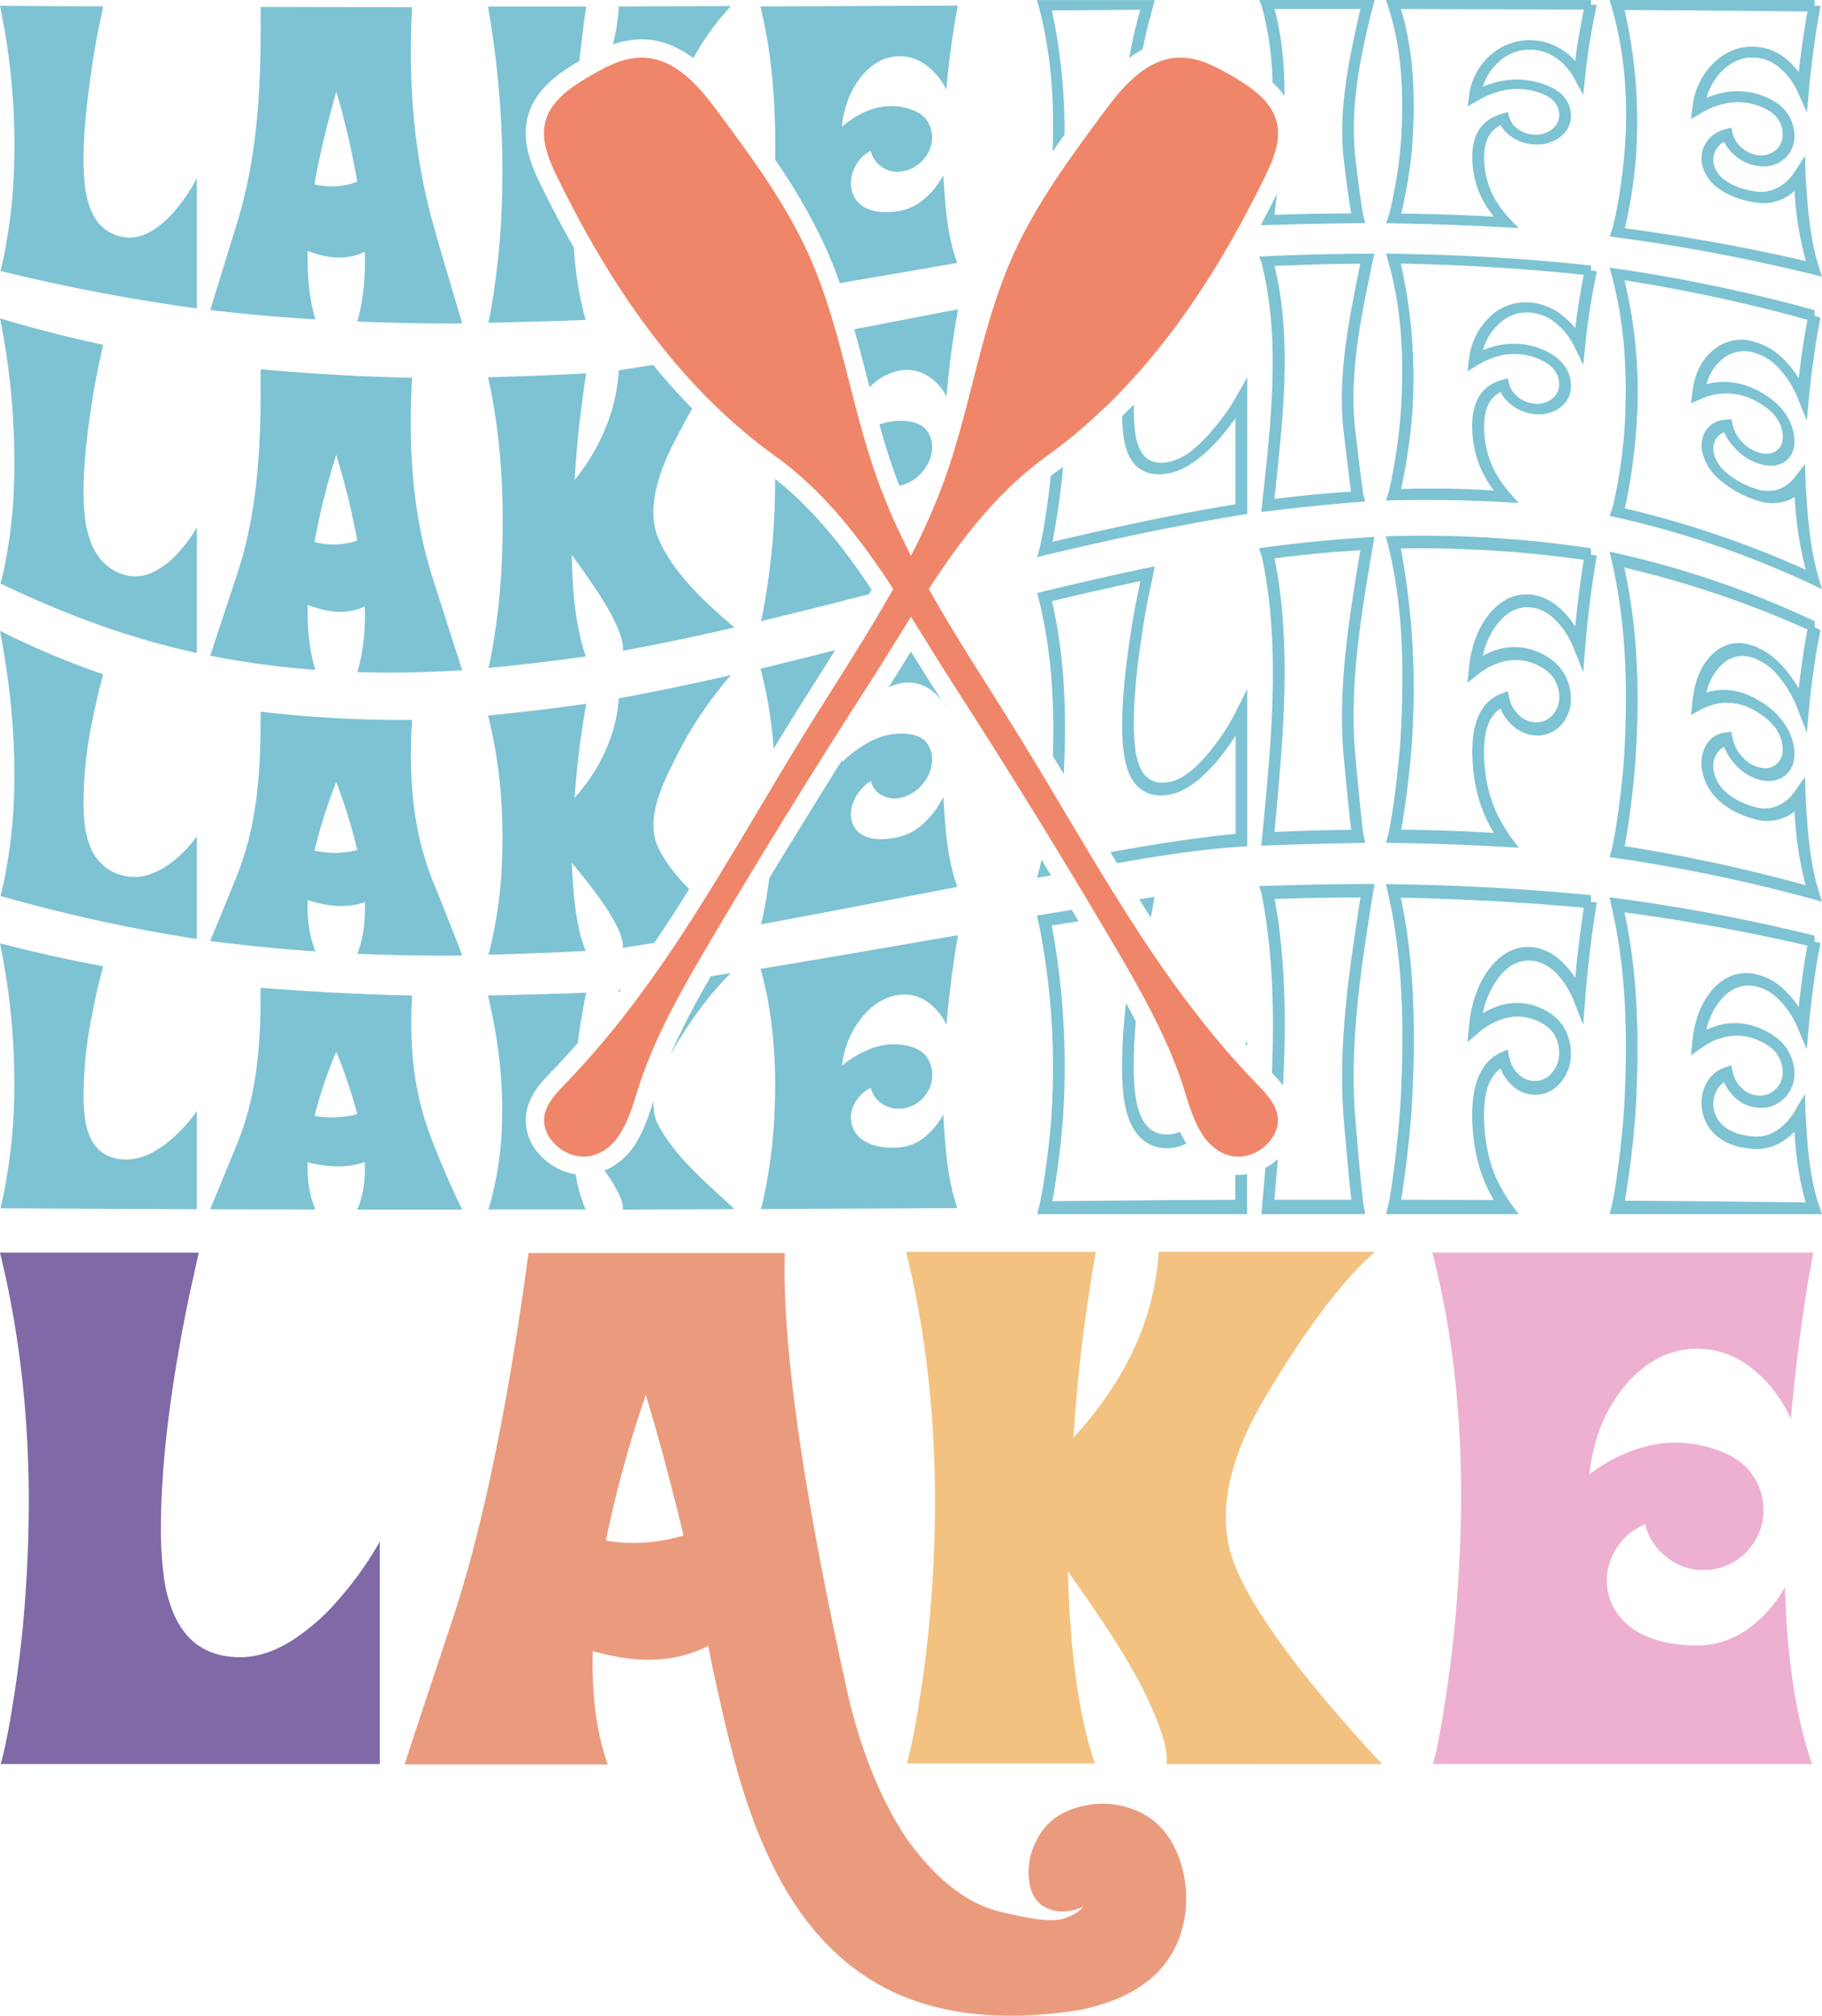
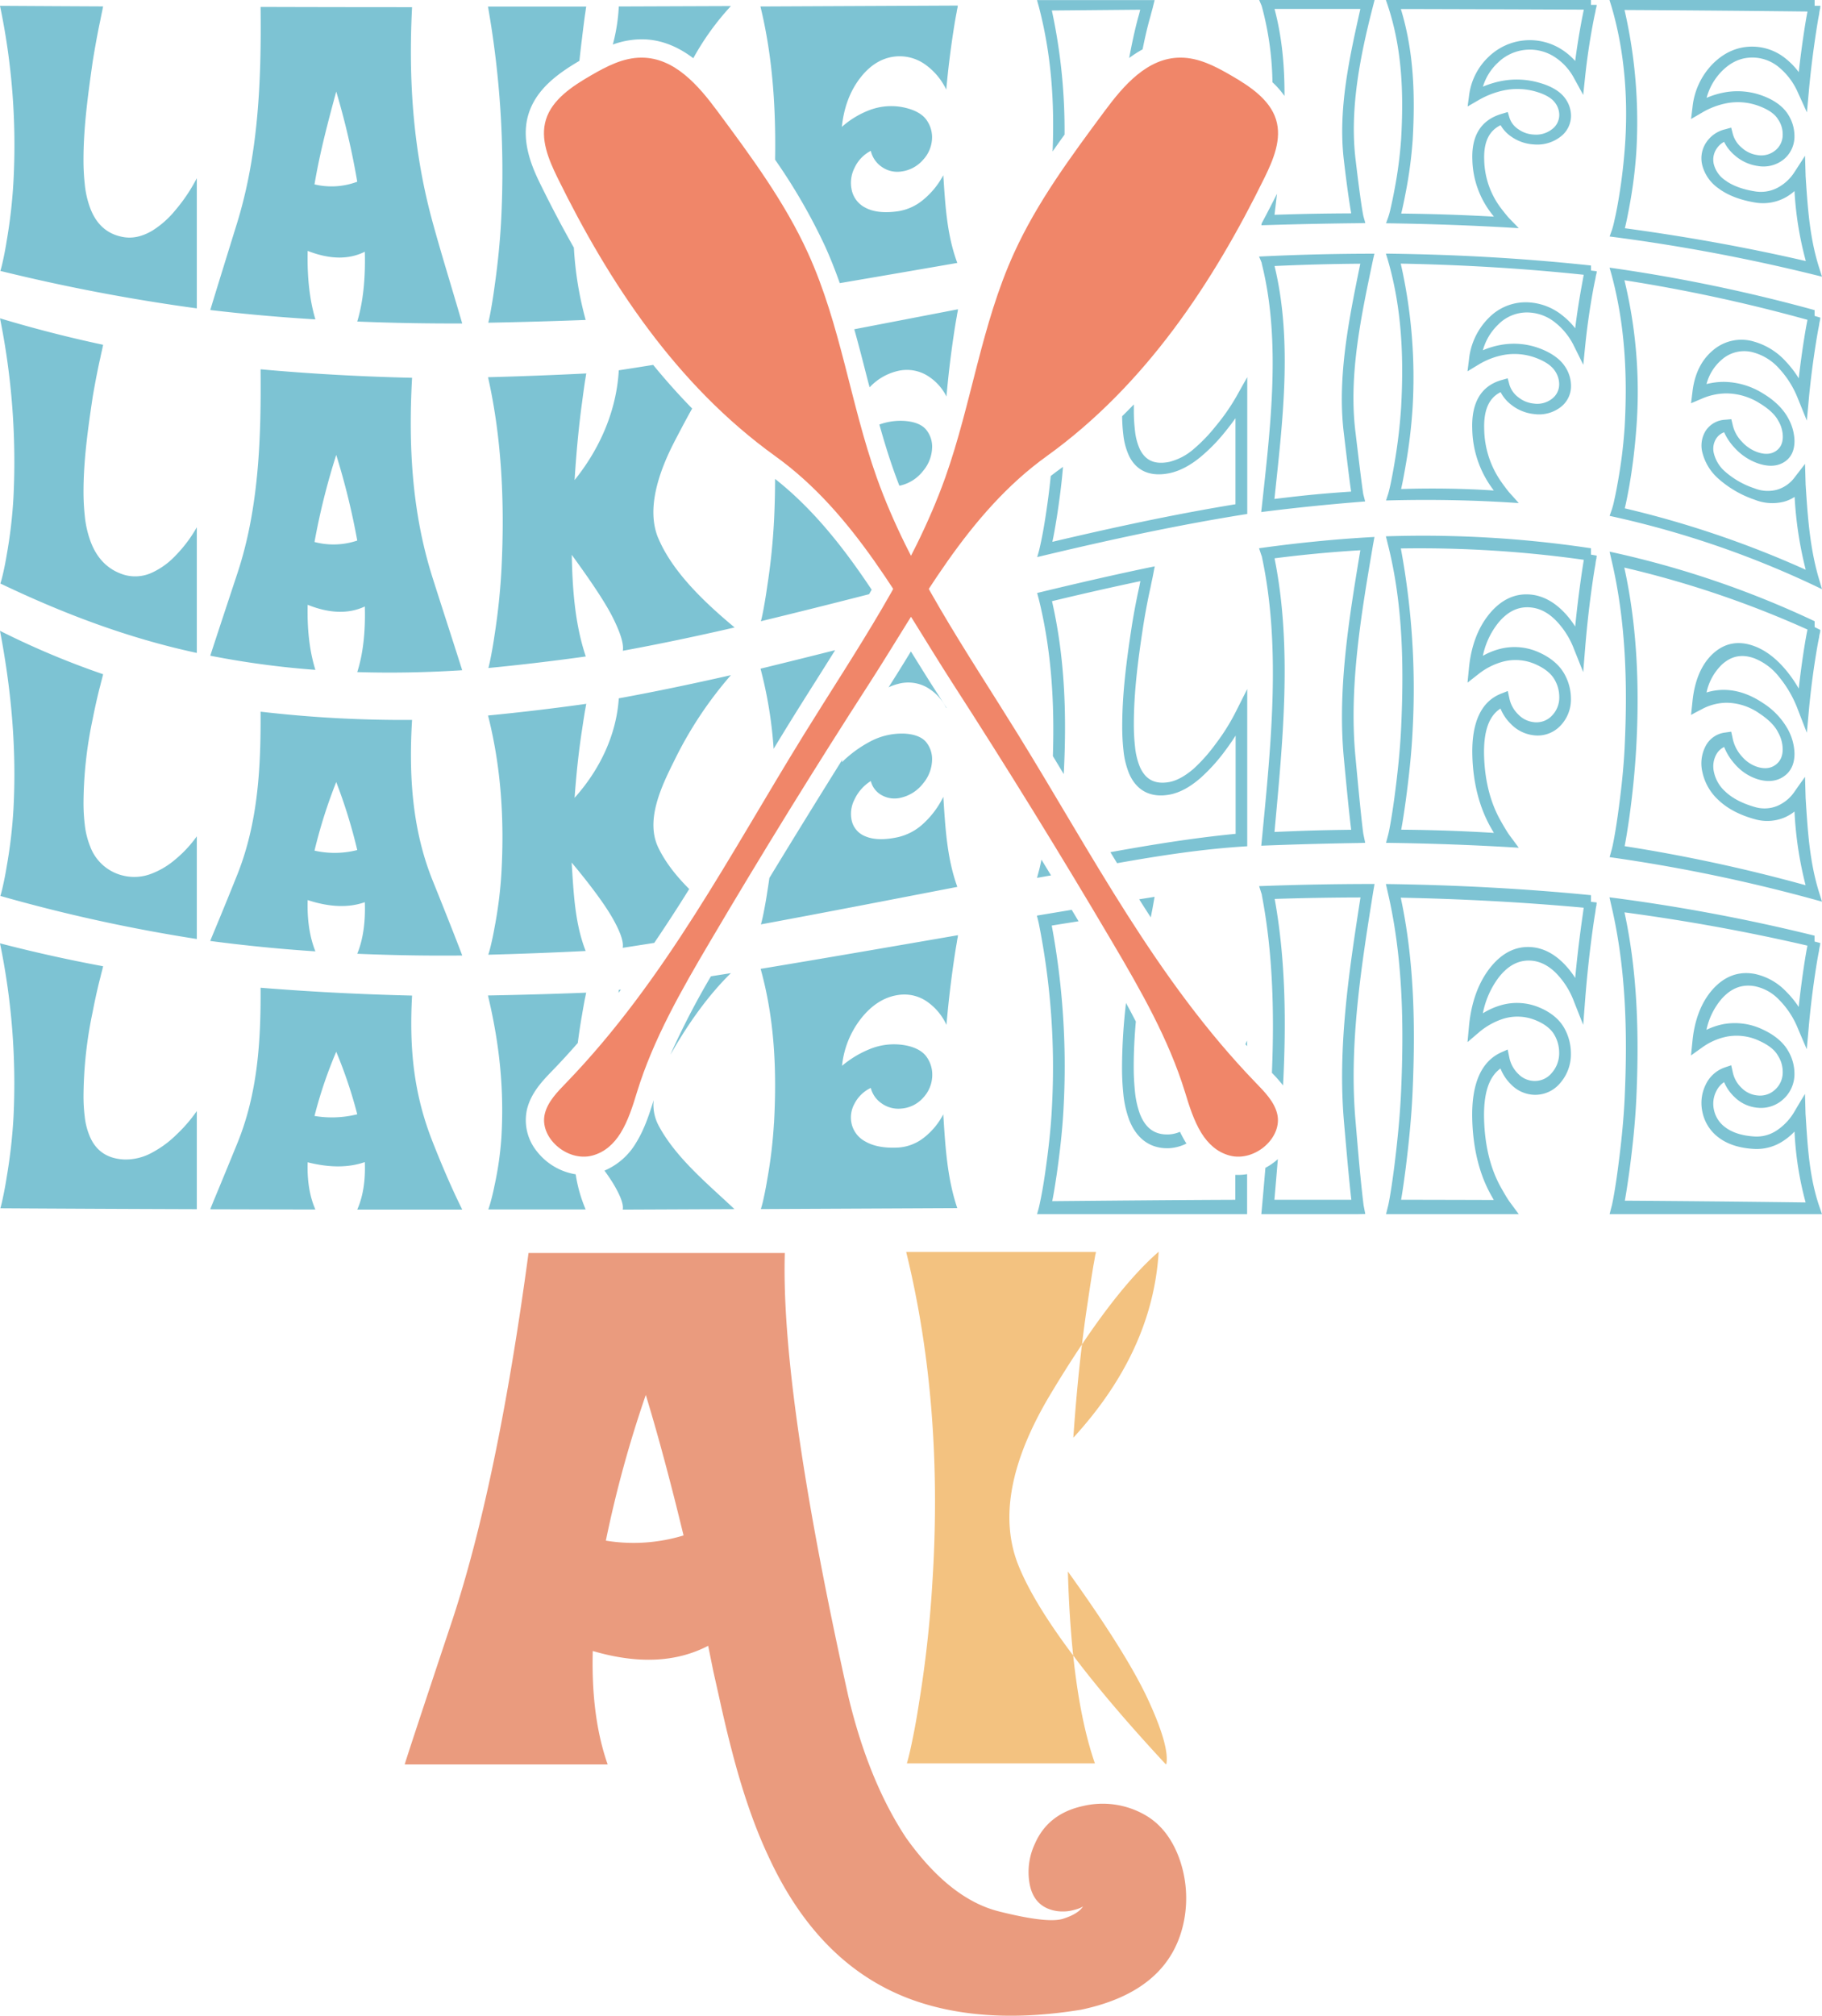
<svg xmlns="http://www.w3.org/2000/svg" id="Objects" viewBox="0 0 742 820.54">
  <defs>
    <style>.cls-1{fill:#7f69a7;}.cls-2{fill:#ea9b7e;}.cls-3{fill:#f3c280;}.cls-4{fill:#edb0d0;}.cls-5{fill:#7dc3d3;}.cls-6{fill:#f08669;}</style>
  </defs>
  <title>Lake Life</title>
-   <path class="cls-1" d="M158.87,696.33q10.6,0,21.89-7.34a86.75,86.75,0,0,0,18.08-16.1,138.87,138.87,0,0,0,16.81-23.59v90.53H61.28q1-3.39,2.12-8.89,1.56-7.35,2.83-15.68a478.92,478.92,0,0,0,5.36-47.88q4.8-73-10.59-135.72h80.93l-1,4.66c-.38,1.51-.66,2.78-.85,3.81-.38,1.7-.75,3.34-1.13,4.94q-3,13.71-5.23,26.84-7.2,41.39-7.2,72.17a136.59,136.59,0,0,0,1,17.65,57,57,0,0,0,4.24,16.95Q139.38,696.34,158.87,696.33Z" transform="translate(-61 -21.73)" />
  <path class="cls-2" d="M541.05,777.68a48.08,48.08,0,0,1,2.12,26q-5.65,28.53-41.95,36.15-39.12,6.36-68.07-3.81-38.7-13.69-59.46-59.17-8.19-17.52-14.55-42.09-2.53-9.6-5.22-21.89l-2.41-10.74-2.11-10.45q-19.5,10.17-47,2.12-.72,26.84,6.07,46.18H225.82q.42-1.83,19.06-57.76T276.24,531.8H380.61q-1.69,56.36,25.84,180.35,8.19,34.47,23.59,57.76,17.79,24.87,37.71,29.88t26.2,3q6.29-2,8.12-5.08c-.76.66-2.45,1.27-5.09,1.83a15.63,15.63,0,0,1-3.1.29,16.39,16.39,0,0,1-2.41-.15q-9.32-1.41-11.15-11a27.07,27.07,0,0,1,2.12-16.38q5.35-12.3,19.63-15.4a34.77,34.77,0,0,1,25.28,3.67Q536.53,765.83,541.05,777.68ZM307.73,648.88a69.79,69.79,0,0,0,31.64-2.12Q331.45,614,324,589.56A473.77,473.77,0,0,0,307.73,648.88Z" transform="translate(-61 -21.73)" />
-   <path class="cls-3" d="M536,739.83q1.27-7.33-7.41-26.13t-32.7-52.25q1.41,50.41,11,78.1H430.32q1-3.39,2.12-8.9,1.55-7.33,2.82-15.67a478.89,478.89,0,0,0,5.37-47.88q4.8-73-10.59-135.73h77.25v.29c-.09.37-.19.75-.28,1.13-.19,1.22-.42,2.54-.71,4q-1.12,6.78-2.26,14.55-3.81,24.72-5.93,55.64,32.34-35.29,34.75-75.7H621q-19.35,16.82-44.06,58t-12.92,70q11.79,28.89,59.81,80.57Z" transform="translate(-61 -21.73)" />
-   <path class="cls-4" d="M752.33,691.53a35,35,0,0,0,20.2-6.5,51.9,51.9,0,0,0,15.39-17.23q1.27,43.79,11,72H644.57c.66-2.16,1.36-5.22,2.12-9.18q1.54-7.62,2.82-16.38,3.82-24,5.37-49.29,4.8-74.57-10.59-133.32H799.36v.28a4.86,4.86,0,0,0-.14,1.13,35.76,35.76,0,0,0-.71,3.81c-.84,4.43-1.65,9.18-2.4,14.27q-3.68,24.15-5.79,48.16-6.08-13-16-20.62a35.17,35.17,0,0,0-22-7.91q-16.67,0-29.23,14.69Q710.67,600,708.27,621.9A66.43,66.43,0,0,1,729.59,611a48.49,48.49,0,0,1,28.11.14q12.57,3.81,17.09,11.16a24.37,24.37,0,0,1,4.37,14.12,24.34,24.34,0,0,1-24.43,24.43,23.35,23.35,0,0,1-15.11-5.36A23.68,23.68,0,0,1,731,642.24,24.51,24.51,0,0,0,718.15,654,23.48,23.48,0,0,0,716,670.49q2.13,9,10.6,14.69Q736.37,691.53,752.33,691.53Z" transform="translate(-61 -21.73)" />
+   <path class="cls-3" d="M536,739.83q1.27-7.33-7.41-26.13t-32.7-52.25q1.41,50.41,11,78.1H430.32q1-3.39,2.12-8.9,1.55-7.33,2.82-15.67a478.89,478.89,0,0,0,5.37-47.88q4.8-73-10.59-135.73h77.25v.29c-.09.37-.19.75-.28,1.13-.19,1.22-.42,2.54-.71,4q-1.12,6.78-2.26,14.55-3.81,24.72-5.93,55.64,32.34-35.29,34.75-75.7q-19.35,16.82-44.06,58t-12.92,70q11.79,28.89,59.81,80.57Z" transform="translate(-61 -21.73)" />
  <path class="cls-5" d="M484.22,375.72c-.35,1.34-.53,2-.89,3.36l5.69-1q-1.93-3.21-3.9-6.42C484.8,373.26,484.5,374.65,484.22,375.72Zm-61.36-74.2a21.62,21.62,0,0,1,3.85-1.39,15.62,15.62,0,0,1,11.42,1.22A19.8,19.8,0,0,1,446.4,310a2.45,2.45,0,0,1,0-.27c-1.33-2.07-2.65-4.15-4-6.21-3.52-5.44-7-11.1-10.44-16.61C429,291.77,425.94,296.71,422.86,301.52Zm141.55,9.67A84.79,84.79,0,0,1,556,324.64a67.25,67.25,0,0,1-8.88,10c-3.49,3-6.87,4.88-10,5.45-5.82,1-9.57-1-11.88-6.11a29.2,29.2,0,0,1-2-8.23,81.91,81.91,0,0,1-.49-9.22c0-13.17,1.74-26.33,3.7-39.21.72-4.71,1.64-9.73,2.68-14.62.19-.89.42-1.83.61-2.85.1-.51.24-1.18.42-2,.32-1.43.47-2.32.52-2.58.23-1.2.35-1.8.58-3-16,3.29-32,7-47.88,10.84.29,1.12.44,1.68.73,2.79,5.18,21.06,6.35,42.33,5.67,63.61q2.22,3.67,4.41,7.33l.09-1.59c1.12-23,.35-46-4.86-68.8q17.92-4.33,36-8.16c-.14.65-.25,1.2-.32,1.59-.17.91-.4,1.83-.59,2.74-1.06,5-2,10.1-2.73,14.87-2,13.14-3.78,26.57-3.76,40a86.75,86.75,0,0,0,.52,9.8,33.34,33.34,0,0,0,2.38,9.56c3,6.71,8.6,9.7,16.23,8.37,4.11-.72,8.37-3,12.63-6.69a71.28,71.28,0,0,0,9.88-10.84c1.64-2.17,3.16-4.36,4.54-6.53v40c-17.11,1.65-34.09,4.42-51,7.46l2.73,4.49c17.6-3.13,35.29-5.85,53-6.89v-64ZM489.66,83.4q2.41-3.47,4.87-6.87A230.86,230.86,0,0,0,489.36,26l36-.32c-.14.5-.25.94-.32,1.24-.17.71-.4,1.43-.59,2.14-1.06,3.91-1.94,7.93-2.73,11.78-.3,1.51-.59,3-.87,4.5a44.58,44.58,0,0,1,5.46-3.51c0-.17.07-.33.1-.5.77-3.76,1.64-7.69,2.68-11.48.19-.69.42-1.42.61-2.21.1-.4.24-.91.42-1.56.32-1.1.47-1.79.52-2l.58-2.32H483.32l.73,2.65C489.2,44,490.48,63.6,489.66,83.4ZM556,195.32a64.88,64.88,0,0,1-8.88,9.2,23.86,23.86,0,0,1-10,5.24c-5.82,1.15-9.57-.51-11.88-5.08a23.92,23.92,0,0,1-2-7.41,69.21,69.21,0,0,1-.49-8.36c0-.84,0-1.7,0-2.55-1.58,1.64-3.17,3.24-4.77,4.82a69,69,0,0,0,.5,7.63,27.41,27.41,0,0,0,2.38,8.63c3,6,8.6,8.45,16.23,6.94,4.11-.82,8.37-3,12.63-6.47a70.88,70.88,0,0,0,9.88-10c1.64-2,3.16-4,4.54-5.93V227c-25.09,4.1-49.83,9.47-74.57,15.29.13-.57.25-1.18.38-1.81.53-2.67,1-5.56,1.48-8.48,1-6.59,1.93-13.44,2.47-20.23-.75.55-1.5,1.11-2.26,1.65-.93.67-1.83,1.38-2.74,2.08-.54,5.68-1.31,11.37-2.17,16.89-.44,2.86-.92,5.66-1.44,8.25-.38,1.89-.73,3.46-1,4.63s-.53,1.94-.89,3.23c28.36-6.8,56.72-13,85.54-17.55V175.26c-1.78,3.14-2.67,4.73-4.46,7.93A83.47,83.47,0,0,1,556,195.32ZM414.15,175.65c.32,1.24.64,2.5,1,3.75a22.77,22.77,0,0,1,11.6-6.69,16,16,0,0,1,11.42,1.65,20.86,20.86,0,0,1,8.27,8.78q1.1-12.55,3-25.26c.39-2.67.8-5.18,1.24-7.51a18.66,18.66,0,0,1,.37-2,2.44,2.44,0,0,1,.07-.59v-.15Q430,151.7,408.9,155.76C410.77,162.42,412.47,169.07,414.15,175.65Zm36.93-28h0ZM519.56,430a234.51,234.51,0,0,0-1.62,26.23,103.48,103.48,0,0,0,.52,10.65,42.41,42.41,0,0,0,2.38,10.67c3,7.71,8.6,11.86,16.23,11.58a17.94,17.94,0,0,0,7.11-1.9l-.22-.32a48,48,0,0,1-2.42-4.46,13.18,13.18,0,0,1-4.47,1.07c-5.82.26-9.57-2.5-11.88-8.43a37.07,37.07,0,0,1-2-9.2,98.41,98.41,0,0,1-.49-10.06c0-6.1.33-12.2.86-18.28Q521.62,433.8,519.56,430Zm49.31,17.58v-2.25c-.24.53-.47,1-.68,1.48C568.41,447.08,568.64,447.33,568.87,447.59ZM529.68,395c.1-.55.24-1.27.42-2.17.32-1.55.47-2.5.52-2.78.23-1.3.35-1.94.58-3.24l-6.27,1q2.34,3.7,4.72,7.37Zm45.26-146.41c7.87,36.77,3.59,77.1,0,114.4l-.3,3c13.12-.52,26.2-.88,39.33-1.09l3-.09-.7-3.35c-.17-.78-.92-6.3-3.3-32-2.65-28.59,2.43-57.91,7.21-86.09.23-1.23.34-1.84.56-3.06-15.71.84-31.37,2.42-47,4.59l1,3C574.85,248.07,574.89,248.29,574.94,248.54Zm5.11.41c11.58-1.48,23.29-2.59,34.94-3.28-4.59,27.69-9.34,56.38-6.73,84.44,1.63,17.45,2.52,25.61,3,29.34-12.49.16-18.74.35-31.23.9C583.36,323.71,587.37,285.38,580.05,249Zm142.59,76.61c-.44,9.35-1.52,18.77-2.76,27.67-.45,3.21-.93,6.32-1.45,9.15-.38,2.12-.72,3.79-1,4.91-.38,1.32-.56,2-.93,3.31A664.73,664.73,0,0,1,803,388.77c-.44-1.39-.65-2.08-1.09-3.48-4-12.59-4.75-25.66-5.58-38.73-.09-3.44-.14-5.15-.24-8.59-1.68,2.32-2.52,3.5-4.19,5.89a16.2,16.2,0,0,1-7.27,6,13.78,13.78,0,0,1-9.12.34c-5-1.44-9.08-3.54-12-6.35a14.73,14.73,0,0,1-4.49-7.74,10.13,10.13,0,0,1,.89-7.18,7.11,7.11,0,0,1,3.24-3.12,23.34,23.34,0,0,0,4.28,6.87,20.43,20.43,0,0,0,9.33,6.24c4.15,1.27,7.78.89,10.7-1.14s4.34-5.12,4.34-9.29a21.63,21.63,0,0,0-2.66-9.81A29.94,29.94,0,0,0,779,307.94c-5.2-3.5-10.57-5.35-15.91-5.38a23.82,23.82,0,0,0-7.12,1.06,22.34,22.34,0,0,1,6.21-11.31c3.9-3.6,8.27-4.44,13.34-2.57a24,24,0,0,1,10,7.54,46.55,46.55,0,0,1,7.57,13.08c1.49,3.87,2.24,5.8,3.74,9.65.31-3.43.47-5.15.78-8.58.72-8,1.75-16,3-23.64.39-2.4.8-4.67,1.23-6.72l0-.12a11.81,11.81,0,0,1,.32-1.56l.07-.25v-.3l.07-.25v-.44L800,277v-2.39a387,387,0,0,0-83.51-28.32c.31,1.35.46,2,.78,3.39C723.15,274.57,723.84,300.37,722.64,325.56ZM797.09,278c-.44,2.11-.85,4.43-1.24,6.87-.89,5.6-1.68,11.37-2.32,17.17a52.16,52.16,0,0,0-5.14-7.44c-3.93-4.74-8.26-8.09-12.88-9.82-6.45-2.42-12.16-1.37-17,3.11-4.59,4.29-7.37,10.82-8.24,19.2l-.6,5.68c1.75-1,2.63-1.42,4.38-2.34a21.66,21.66,0,0,1,10.29-2.63,23.88,23.88,0,0,1,13.21,4.38c3.75,2.48,6.28,5.06,7.52,7.59l.07.13a14.09,14.09,0,0,1,1.85,6.81c0,2.92-1,5-3,6.43s-4.44,1.67-7.32.77a13.94,13.94,0,0,1-6.36-4.33,15.38,15.38,0,0,1-3.63-7c-.26-1.21-.39-1.82-.66-3l-2.55.36a10.32,10.32,0,0,0-7.87,5.5,15.19,15.19,0,0,0-1.3,10.62,21.53,21.53,0,0,0,6.5,11.32c3.72,3.55,8.67,6.1,14.62,7.76a18.3,18.3,0,0,0,11.82-.43,18,18,0,0,0,4.56-2.63,150.11,150.11,0,0,0,4.52,30,660.31,660.31,0,0,0-73.69-15.9c.12-.64.25-1.33.38-2.07.52-2.88,1-6.07,1.48-9.33,1.26-9,2.25-18.47,2.81-28,1.43-24.55.51-49.89-4.81-74A406.35,406.35,0,0,1,797.09,278ZM574.94,24.6a124.44,124.44,0,0,1,4.26,30.62,34.94,34.94,0,0,1,4.9,5.58c.08-12-1-24-4.05-35.42H615c-4.53,20.17-9.13,41-6.73,61.45,1.5,12.81,2.52,19,3,21.75-12.49.07-18.74.2-31.23.58.34-2.82.68-5.68,1-8.55q-3.09,6.18-6.26,12.1c0,.22-.06.44-.09.72q19.68-.63,39.33-.84l3-.07-.7-2.48c-.17-.57-1.08-4.83-3.3-23.63-2.43-20.58,2-42.38,7.21-62.5.23-.87.34-1.31.56-2.18h-47l1,2.35A4.93,4.93,0,0,0,574.94,24.6Zm147.7,58.13c-.58,7.35-1.52,14.78-2.76,21.74-.44,2.51-.93,4.94-1.45,7.15a37.72,37.72,0,0,1-1,3.82c-.38,1-.56,1.54-.93,2.56A743.22,743.22,0,0,1,803,134.36c-.44-1.37-.65-2.06-1.09-3.43-3.94-12.18-4.75-24.82-5.58-37.49-.09-3.32-.14-5-.24-8.3-1.68,2.61-2.52,3.9-4.19,6.47a18.46,18.46,0,0,1-7.27,6.69,14.65,14.65,0,0,1-9.12,1.3c-5-.81-9.08-2.34-12-4.53A11.23,11.23,0,0,1,759,88.8a7.91,7.91,0,0,1,.89-6.24,8.29,8.29,0,0,1,3.24-3.09,17.1,17.1,0,0,0,4.28,5.45,18,18,0,0,0,9.33,4.36,13.17,13.17,0,0,0,10.7-2.69,12.07,12.07,0,0,0,4.34-9.68,16.32,16.32,0,0,0-2.66-8.69c-1.9-3-5.3-5.63-10.15-7.45a29.26,29.26,0,0,0-15.91-1.38A34.25,34.25,0,0,0,756,61.56a24.58,24.58,0,0,1,6.21-10.85c3.9-3.93,8.27-5.79,13.34-5.53a16.93,16.93,0,0,1,10,4,27.54,27.54,0,0,1,7.57,10.08c1.49,3.26,2.24,4.91,3.74,8.23.31-3.44.47-5.16.78-8.61.72-8,1.75-16.24,3-24.39.39-2.55.8-5,1.23-7.23l0-.14a15.71,15.71,0,0,1,.32-1.7l.07-.29v-.29l.07-.28V24.1H800V21.73H716.45c.31,1,.46,1.5.78,2.5C722.79,43,724.19,63.38,722.64,82.73Zm74.45-56.31c-.44,2.25-.85,4.69-1.24,7.22-.89,5.81-1.68,11.66-2.32,17.46a29.19,29.19,0,0,0-5.14-5.37,21.62,21.62,0,0,0-12.88-5c-6.45-.27-12.16,2.15-17,7a29.37,29.37,0,0,0-8.24,17.63l-.6,4.82,4.38-2.55a31.27,31.27,0,0,1,10.29-3.91,24.49,24.49,0,0,1,13.21,1.25c3.75,1.43,6.28,3.22,7.52,5.3l.07.1a10.48,10.48,0,0,1,1.85,6,8.12,8.12,0,0,1-3,6.58,9,9,0,0,1-7.32,1.9,11.92,11.92,0,0,1-6.36-3,11,11,0,0,1-3.63-5.61c-.26-1-.39-1.53-.66-2.55l-2.55.7a12.73,12.73,0,0,0-7.87,5.72,11.55,11.55,0,0,0-1.3,9.1,16.51,16.51,0,0,0,6.5,9.16c3.72,2.8,8.67,4.72,14.62,5.74a19.15,19.15,0,0,0,11.82-1.54,19.74,19.74,0,0,0,4.56-3.07A137.59,137.59,0,0,0,796.41,128c-24.43-5.64-48.86-10-73.69-13.36.12-.5.25-1,.38-1.62.52-2.27,1-4.79,1.48-7.35a188.09,188.09,0,0,0,2.81-22.22,203.16,203.16,0,0,0-4.81-57.66Q759.83,26,797.09,26.42ZM722.64,195.36a197.34,197.34,0,0,1-2.76,22.47c-.45,2.59-.93,5.09-1.45,7.36a38.47,38.47,0,0,1-1,3.91c-.38,1.05-.56,1.58-.93,2.63A386.65,386.65,0,0,1,803,261.57c-.44-1.48-.65-2.22-1.09-3.7-3.85-12.7-4.73-25.77-5.58-38.92-.09-3.36-.14-5-.24-8.39L791.9,216a13.76,13.76,0,0,1-7.27,5.09,14.59,14.59,0,0,1-9.12-.57,34.58,34.58,0,0,1-12-6.84,14.34,14.34,0,0,1-4.49-7.18,7.7,7.7,0,0,1,.89-6.23,6.41,6.41,0,0,1,3.24-2.57,22.73,22.73,0,0,0,4.28,6.34,23.26,23.26,0,0,0,9.33,6.26c4.15,1.46,7.78,1.38,10.7-.39s4.34-4.7,4.34-8.71a19.9,19.9,0,0,0-2.66-9.39c-1.9-3.51-5.3-7-10.15-9.9a30.74,30.74,0,0,0-15.91-4.73,28.59,28.59,0,0,0-7.12.9,19.67,19.67,0,0,1,6.21-9.94,13.8,13.8,0,0,1,13.34-2.81,21.62,21.62,0,0,1,10,6.39,38.73,38.73,0,0,1,7.57,12c1.49,3.66,2.24,5.51,3.74,9.23.31-3.37.47-5.05.78-8.43.72-7.87,1.75-15.82,3-23.62.39-2.44.8-4.76,1.23-6.88l0-.13a13.08,13.08,0,0,1,.32-1.61l.07-.27v-.29l.07-.27v-.44l-2.3-.68v-2.36a664.21,664.21,0,0,0-83.51-17.29c.31,1.09.46,1.64.78,2.73C722.81,153.94,723.8,174.62,722.64,195.36Zm74.45-43.44c-.44,2.14-.85,4.47-1.24,6.9-.89,5.59-1.68,11.26-2.32,16.92a42.38,42.38,0,0,0-5.14-6.73,27.75,27.75,0,0,0-12.88-8.16,17.76,17.76,0,0,0-17,3.55c-4.59,3.86-7.37,9.46-8.24,16.63l-.6,4.85L754.1,184a25.27,25.27,0,0,1,10.29-2.12,25.74,25.74,0,0,1,13.21,4c3.75,2.27,6.28,4.67,7.52,7l.07.12a12.78,12.78,0,0,1,1.85,6.45c0,2.76-1,4.74-3,6s-4.44,1.33-7.32.34a15.47,15.47,0,0,1-6.36-4.28,14.27,14.27,0,0,1-3.63-6.41c-.26-1.1-.39-1.64-.66-2.73l-2.55.23a10,10,0,0,0-7.87,4.46,11.36,11.36,0,0,0-1.3,9.13,21,21,0,0,0,6.5,10.44,43.05,43.05,0,0,0,14.62,8.48,19.44,19.44,0,0,0,11.82.9,15.61,15.61,0,0,0,4.56-2,154.08,154.08,0,0,0,4.52,29.65,405.81,405.81,0,0,0-73.69-25c.12-.51.25-1.06.38-1.66.52-2.32,1-4.9,1.48-7.54,1.26-7.27,2.22-15.08,2.81-22.87a192.08,192.08,0,0,0-4.81-60.78A660.79,660.79,0,0,1,797.09,151.92Zm-367.6,41.17a25.41,25.41,0,0,0-10.37,1.45c1.79,6.39,3.72,12.74,5.91,18.91.71,2,1.46,4,2.23,6l.69-.14a16.38,16.38,0,0,0,9-5.92,15.42,15.42,0,0,0,3.66-9.77,10.92,10.92,0,0,0-2.27-6.76C436.77,194.78,433.83,193.42,429.49,193.09Zm-52.85,23.59q0,8.56-.43,17.14a263.9,263.9,0,0,1-2.78,26.72c-.44,3.18-.95,6.18-1.46,9-.4,2.15-.76,3.85-1.1,5.07q22.06-5.35,44.06-11l1.05-1.83C404.74,244.92,392.3,229,376.64,216.68ZM403.88,332c0-.33.09-.65.13-1Q389,355,374.33,379.11q-.42,3-.9,5.91c-.44,3-.95,5.74-1.46,8.32-.4,2-.76,3.56-1.1,4.68,26.69-4.94,53.34-10.12,80-15.27-4.27-11.77-4.9-24.3-5.71-36.65a36.75,36.75,0,0,1-8,10.77,22.61,22.61,0,0,1-10.47,5.64c-5.51,1.2-10,1.08-13.32-.36a9,9,0,0,1-5.49-6.28,12.71,12.71,0,0,1,1.1-8.67,17.69,17.69,0,0,1,6.66-7.54,9,9,0,0,0,4.46,5.78,10.67,10.67,0,0,0,7.83,1,15.91,15.91,0,0,0,9-5.8,15.45,15.45,0,0,0,3.66-9.82,11,11,0,0,0-2.27-6.81c-1.58-2.05-4.52-3.38-8.86-3.64a27.47,27.47,0,0,0-14.56,3.47A48.51,48.51,0,0,0,403.88,332ZM382.1,316.66c3.71-6,7.53-12.05,11.23-17.9q3.89-6.15,7.78-12.37-15.18,3.83-30.39,7.54a173.81,173.81,0,0,1,5.34,32.62C378.07,323.24,380.08,319.93,382.1,316.66Zm-53-75.77c-5.23-12.36.71-28.11,6.69-39.63,2.27-4.37,4.61-8.82,7.09-13.23q-8.14-8.31-15.88-17.76c-4.67.75-9.36,1.49-14,2.2-.94,16.51-7.7,31.88-18,44.68.73-11.65,1.75-22.28,3.07-31.82q.58-4.5,1.17-8.45c.15-.82.27-1.59.37-2.3,0-.22.09-.44.14-.66v-.17c-13.35.67-26.67,1.18-40,1.53,5.75,25.61,6.75,52,5.49,77.82a265,265,0,0,1-2.78,26.81c-.44,3.1-.94,6-1.47,8.74q-.58,3.06-1.09,5c13.3-1.28,26.43-2.85,39.66-4.69-4.44-13.19-5.44-27.55-5.71-41.37,8.3,11.41,13.95,19.88,16.95,26s4.28,10.41,3.84,13.05c15.25-2.8,30.42-6,45.52-9.49C348.22,267.2,335,254.78,329.12,240.89ZM335.81,448c6-10.21,13.79-21.31,22.84-30.13l-8.12,1.28A318.43,318.43,0,0,0,334,451.07C334.64,450,335.24,449,335.81,448Zm373.1-318.19c-27.83-3-55.51-4.51-83.51-4.84.32,1,.47,1.53.78,2.55,5.76,19.79,6.53,39.86,5.42,60a216.13,216.13,0,0,1-2.76,23.07c-.45,2.71-.94,5.35-1.45,7.77-.38,1.8-.72,3.24-1,4.21-.37,1.16-.55,1.73-.93,2.89,18.14-.5,36-.18,54.05,1.06-1.38-1.56-2.07-2.33-3.46-3.87-1-1.07-2.22-2.74-3.78-4.93a38.22,38.22,0,0,1-6.83-21.12c-.29-7.84,1.88-12.88,6.68-15.23a15.5,15.5,0,0,0,4.31,5.11,17.81,17.81,0,0,0,9.32,3.8,14.5,14.5,0,0,0,10.7-2.74,10.74,10.74,0,0,0,4.34-8.87,14.15,14.15,0,0,0-2.63-8c-1.88-2.76-5.29-5.3-10.17-7.13A29.88,29.88,0,0,0,672,162.17a32.94,32.94,0,0,0-7.11,2.15,22.79,22.79,0,0,1,6.21-10.43A16.36,16.36,0,0,1,684.47,149a18.39,18.39,0,0,1,10,4.13,27.44,27.44,0,0,1,7.56,9.52c1.5,3,2.25,4.54,3.75,7.59.31-3.09.47-4.62.78-7.7.72-7.17,1.74-14.39,3-21.46.39-2.21.8-4.31,1.23-6.24l0-.11a11.2,11.2,0,0,1,.31-1.46l.08-.25v-.25l.07-.24v-.39l-2.31-.28Zm-4.1,10.1c-.89,5.09-1.69,10.27-2.32,15.45a31,31,0,0,0-5.14-5.17,24,24,0,0,0-12.88-5.3,21,21,0,0,0-17,6.06,27.87,27.87,0,0,0-8.24,17.18c-.24,1.9-.35,2.84-.59,4.75,1.75-1.07,2.62-1.6,4.37-2.65a30.52,30.52,0,0,1,10.29-4,24.88,24.88,0,0,1,13.2,1.19c3.76,1.4,6.3,3.19,7.61,5.11a9.57,9.57,0,0,1,1.85,5.5,7.33,7.33,0,0,1-3,6.09,9.76,9.76,0,0,1-7.33,1.89,11.91,11.91,0,0,1-6.36-2.61,9.94,9.94,0,0,1-3.62-5.25c-.26-1-.39-1.45-.66-2.41l-2.55.72c-8.3,2.39-12.27,9.2-11.87,20a42.17,42.17,0,0,0,7.65,23.39c.39.55.77,1.07,1.12,1.55-12.5-.82-25.23-1-37.75-.6.13-.55.25-1.14.39-1.77.52-2.47,1-5.18,1.48-7.92a214.64,214.64,0,0,0,2.81-23.38,209.58,209.58,0,0,0-4.82-58.69c25,.48,49.68,1.92,74.51,4.54C705.61,135.58,705.2,137.7,704.81,139.92ZM451.08,402.43h0Zm113,97.52v10.18c-24.86.09-49.71.34-74.57.56.13-.6.25-1.25.38-1.93.53-2.86,1-6,1.48-9.17,1.27-8.91,2.37-18.44,2.81-27.84a313.28,313.28,0,0,0-4.86-73.25c3.64-.6,7.28-1.17,10.92-1.75l-2.79-4.66q-7.1,1.17-14.17,2.36c.29,1.2.44,1.79.73,3a298.92,298.92,0,0,1,5.42,74.3c-.42,9.17-1.51,18.45-2.76,27.16-.44,3.1-.92,6.09-1.44,8.84-.38,2-.73,3.67-1,4.89s-.53,2-.89,3.35h85.54v-16.3a21.64,21.64,0,0,1-3.58.31C564.89,500,564.51,500,564.12,500ZM313.87,424.58l-.89.12c0,.39-.06.77-.08,1.16Zm261-38.68c0,.22.06.47.11.76,4.41,23.24,5,47.54,4,71.78a61.83,61.83,0,0,1,4.54,5.14c1.3-25.46,1.08-51.05-3.41-75.92q17.46-.57,34.94-.6c-4.67,30-9.35,60.87-6.73,91.23,1.64,19,2.52,27.79,3,31.83H580q.71-8.24,1.4-16.54a25.35,25.35,0,0,1-5.07,3.54q-.66,7.85-1.36,15.59l-.3,3.27H614l3-.08-.7-3.62c-1.39-11.49-2.31-23.08-3.3-34.59-2.65-30.9,2.34-62.35,7.21-92.85.23-1.31.34-2,.56-3.27q-23.49,0-47,.88ZM329.12,479.74a18,18,0,0,1-1.91-10.2c-1.75,5.65-3.77,11.91-7.17,17.38a27.34,27.34,0,0,1-12.87,11.33q2.18,3,3.58,5.31c3,5,4.28,8.58,3.84,10.57l45.52-.2C349.07,503.51,336.15,493,329.12,479.74Zm-63.93,5a134.06,134.06,0,0,1-2.78,19.5c-.44,2.24-.94,4.34-1.47,6.28-.39,1.46-.75,2.65-1.09,3.55h39.66a59,59,0,0,1-4.06-14.31,25.1,25.1,0,0,1-15.74-9.26,20.15,20.15,0,0,1-4.07-17.28c1.69-6.74,6.3-11.51,10.36-15.71l.3-.31c3.43-3.55,6.76-7.2,10-10.91q.76-6,1.74-11.51.58-3.47,1.17-6.53c.15-.64.27-1.23.37-1.79,0-.17.09-.34.14-.51v-.13c-13.35.52-26.67.9-40,1.14C264.39,446.54,266.36,465,265.19,484.72Zm111-5.76a193.57,193.57,0,0,1-2.78,23.14c-.44,2.71-.95,5.24-1.46,7.57a41.82,41.82,0,0,1-1.1,4.22l80-.38c-4.17-12.35-4.88-25.3-5.71-38.19a29,29,0,0,1-8,9.59,18.79,18.79,0,0,1-10.47,3.94c-5.51.28-10-.56-13.32-2.5a11,11,0,0,1-5.49-7,11.56,11.56,0,0,1,1.1-8.31,14.48,14.48,0,0,1,6.66-6.48,10.83,10.83,0,0,0,4.46,6.33A11.71,11.71,0,0,0,428,473a13.21,13.21,0,0,0,9-4.47,13.58,13.58,0,0,0,3.66-9.36,12.43,12.43,0,0,0-2.27-7.17c-1.59-2.28-4.52-4-8.86-4.78a26,26,0,0,0-14.56,1.66,41.68,41.68,0,0,0-11.05,6.71,37.17,37.17,0,0,1,7.68-19.18c4.34-5.52,9.39-8.79,15.15-9.64a16.22,16.22,0,0,1,11.42,2.44,23.3,23.3,0,0,1,8.27,9.72q1.1-12.82,3-25.91.59-4.12,1.24-7.76a20.64,20.64,0,0,1,.37-2.08,2.6,2.6,0,0,1,.07-.61v-.15c-26.78,4.62-53.55,9.26-80.36,13.7C376.53,436.86,377.36,457.9,376.21,479Zm420.12-3.4c-.09-3.41-.14-5.12-.24-8.54-1.68,2.76-2.52,4.16-4.19,7a23.17,23.17,0,0,1-7.27,7.83,14.7,14.7,0,0,1-9.12,2.49c-5-.3-9.09-1.58-12-3.84a11.7,11.7,0,0,1-4.49-7,11.22,11.22,0,0,1,.89-7.49,9.51,9.51,0,0,1,3.24-3.81,17.84,17.84,0,0,0,4.28,6.12,15.28,15.28,0,0,0,9.33,4.32,13.4,13.4,0,0,0,10.7-3.66,13.78,13.78,0,0,0,4.34-10.42,18.26,18.26,0,0,0-2.66-9.22c-1.9-3.28-5.3-6.24-10.15-8.5a26.2,26.2,0,0,0-15.91-2.27,27.69,27.69,0,0,0-7.12,2.36,28.4,28.4,0,0,1,6.21-12.64c3.9-4.36,8.27-6,13.34-5.14a18.64,18.64,0,0,1,10,5.51,35.15,35.15,0,0,1,7.57,11.41c1.49,3.52,2.24,5.28,3.74,8.76.31-3.53.47-5.29.78-8.8.72-8.19,1.75-16.43,3-24.42.39-2.5.8-4.87,1.23-7l0-.13a13.85,13.85,0,0,1,.32-1.63l.07-.27v-.29l.07-.27v-.44l-2.3-.6v-2.39A742.06,742.06,0,0,0,716.45,387c.31,1.38.46,2.07.78,3.45,6,25.61,6.59,52.15,5.41,78.06-.44,9.75-1.52,19.61-2.76,29-.45,3.39-.93,6.67-1.45,9.68-.38,2.24-.72,4-1,5.23-.38,1.42-.56,2.13-.93,3.56H803c-.44-1.26-.65-1.89-1.09-3.16C797.79,500.8,797.13,488.11,796.33,475.56Zm-73.61,34.93c.12-.68.25-1.41.38-2.2.52-3.06,1-6.43,1.48-9.86,1.26-9.48,2.35-19.47,2.81-29.33,1.17-25.23.61-51-4.81-76,25.12,3.36,49.81,7.82,74.51,13.55-.44,2.21-.85,4.63-1.24,7.17-.89,5.83-1.68,11.81-2.32,17.79a38.7,38.7,0,0,0-5.14-6.29,24.64,24.64,0,0,0-12.88-7.18c-6.45-1.16-12.16.92-17,6.31-4.59,5.16-7.37,12.29-8.24,21l-.6,5.91c1.75-1.27,2.63-1.9,4.38-3.14a25.92,25.92,0,0,1,10.29-4.55,21.64,21.64,0,0,1,13.21,1.76c3.75,1.71,6.28,3.72,7.52,6l.07.11A12,12,0,0,1,787,458a9.4,9.4,0,0,1-3,7.19,8.93,8.93,0,0,1-7.32,2.46,10.41,10.41,0,0,1-6.36-3,12.15,12.15,0,0,1-3.63-6.33c-.26-1.18-.39-1.77-.66-2.95l-2.55.86a13.44,13.44,0,0,0-7.87,7.09,16.87,16.87,0,0,0-1.3,11.09,17.22,17.22,0,0,0,6.5,10.3c3.72,2.86,8.67,4.41,14.62,4.72a19.53,19.53,0,0,0,11.82-3.28,25.85,25.85,0,0,0,4.56-3.8,133.39,133.39,0,0,0,4.52,28.86Q759.56,510.73,722.72,510.49ZM708.91,21.73H625.4c.32.92.47,1.38.78,2.3,5.93,17.85,6.46,36.11,5.42,54.32a172.32,172.32,0,0,1-2.76,20.89c-.45,2.44-.94,4.82-1.45,7a35.23,35.23,0,0,1-1,3.79c-.37,1-.55,1.55-.93,2.58,18.05.26,36,.89,54.05,2-1.38-1.44-2.07-2.15-3.46-3.57-1-1-2.22-2.53-3.78-4.55a33.64,33.64,0,0,1-6.83-19.55c-.29-7.25,1.88-11.93,6.68-14.25a14.08,14.08,0,0,0,4.31,4.63,17.63,17.63,0,0,0,9.32,3.21,15.43,15.43,0,0,0,10.7-3.11,10.67,10.67,0,0,0,4.34-8.65,12.1,12.1,0,0,0-2.63-7.32c-1.88-2.47-5.29-4.62-10.17-6A33,33,0,0,0,672,54.8,38.45,38.45,0,0,0,664.92,57a22,22,0,0,1,6.21-9.87,18.58,18.58,0,0,1,23.31-2A23.42,23.42,0,0,1,702,53.51c1.5,2.73,2.25,4.1,3.75,6.87.31-3,.47-4.42.78-7.36.72-6.86,1.74-13.8,3-20.64.39-2.14.8-4.18,1.23-6.06l0-.11a11.24,11.24,0,0,1,.31-1.42l.08-.24v-.24l.07-.24v-.36h-2.31Zm-4.1,10c-.89,4.9-1.69,9.87-2.32,14.82a26.81,26.81,0,0,0-5.14-4.44,24.1,24.1,0,0,0-29.84,2.49,26,26,0,0,0-8.24,16.09c-.24,1.75-.35,2.62-.59,4.38l4.37-2.53a34.87,34.87,0,0,1,10.29-4,27.27,27.27,0,0,1,13.2.5c3.76,1.1,6.3,2.62,7.61,4.34A8.23,8.23,0,0,1,696,68.46a7.23,7.23,0,0,1-3,5.91,10.47,10.47,0,0,1-7.33,2.14,11.73,11.73,0,0,1-6.36-2.19,8.81,8.81,0,0,1-3.62-4.76c-.26-.89-.39-1.33-.66-2.22l-2.55.76c-8.3,2.47-12.27,8.76-11.87,18.74a37.11,37.11,0,0,0,7.65,21.63l1.12,1.45c-12.56-.71-25.17-1.12-37.75-1.26.13-.49.25-1,.39-1.6.52-2.22,1-4.68,1.48-7.16a177.17,177.17,0,0,0,2.81-21.23c1-17.83.56-35.71-4.82-53.27q37.26.08,74.51.25C705.61,27.54,705.2,29.59,704.81,31.73Zm4.1,354.4c-27.83-2.74-55.54-4.16-83.51-4.54.32,1.38.47,2.07.78,3.45,6.16,26.45,6.58,53.95,5.42,80.71-.45,10.29-1.52,20.72-2.76,30.68-.45,3.58-.94,7.05-1.45,10.24-.38,2.38-.72,4.26-1,5.54-.37,1.51-.55,2.26-.93,3.77h54.05L676,511.23c-1-1.31-2.21-3.4-3.78-6.17-4.21-7.51-6.53-16.88-6.83-27.65-.29-10.45,1.88-17.29,6.68-20.73a18.22,18.22,0,0,0,4.31,6.5,13.8,13.8,0,0,0,9.32,4.21,13.22,13.22,0,0,0,10.7-4.81,17.8,17.8,0,0,0,4.34-12.13,20.94,20.94,0,0,0-2.63-10.1c-1.89-3.45-5.29-6.44-10.17-8.48A23.4,23.4,0,0,0,672,431a29.3,29.3,0,0,0-7.11,3.21,35.61,35.61,0,0,1,6.21-14.27c3.9-5.15,8.27-7.48,13.34-7.17,3.59.23,6.85,1.82,10,4.83A33,33,0,0,1,702,429.44l3.75,9.48c.31-4,.47-6.05.78-10.07.72-9.38,1.74-18.85,3-28.1.39-2.89.8-5.64,1.23-8.15l0-.15c.08-.71.19-1.35.31-1.91l.08-.31v-.34l.07-.31v-.5l-2.31-.25Zm-4.1,13.36c-.89,6.7-1.69,13.53-2.32,20.34a34.69,34.69,0,0,0-5.14-6.36c-3.93-3.79-8.26-5.91-12.88-6.21-6.46-.42-12.17,2.56-17,8.9-4.59,6.06-7.36,13.94-8.24,23.38-.24,2.56-.35,3.84-.59,6.4l4.37-3.72a28.8,28.8,0,0,1,10.29-5.81,19.45,19.45,0,0,1,13.2.68c3.76,1.55,6.29,3.66,7.61,6.07a14.38,14.38,0,0,1,1.85,7,12.08,12.08,0,0,1-3,8.32,8.89,8.89,0,0,1-7.33,3.27,9.36,9.36,0,0,1-6.36-2.9,12.76,12.76,0,0,1-3.62-6.71c-.26-1.27-.39-1.91-.66-3.18l-2.55,1.13c-8.3,3.7-12.27,12.94-11.87,27.38.33,11.89,2.92,22.32,7.65,30.74.39.7.77,1.37,1.12,2q-18.87-.06-37.75-.09c.13-.72.25-1.5.39-2.33.52-3.26,1-6.84,1.48-10.49,1.26-10.09,2.35-20.7,2.81-31.15,1.14-26.21.76-53.05-4.82-79,24.93.51,49.69,1.81,74.51,4.08C705.61,393.79,705.2,396.58,704.81,399.49Zm4.1-154.58a460.16,460.16,0,0,0-83.51-4.86c.32,1.26.47,1.89.78,3.16,6.21,24.43,6.57,50,5.42,74.84-.45,9.57-1.52,19.31-2.76,28.57-.45,3.34-.94,6.58-1.45,9.54-.38,2.21-.72,4-1,5.15-.37,1.4-.55,2.1-.93,3.51,18.06.23,36,.88,54.05,2L676,362.09c-1-1.31-2.22-3.37-3.78-6.1-4.21-7.36-6.53-16.31-6.83-26.49-.29-9.89,1.88-16.28,6.68-19.34a18.49,18.49,0,0,0,4.31,6.36,15.3,15.3,0,0,0,9.32,4.53,12.73,12.73,0,0,0,10.7-3.83A15.37,15.37,0,0,0,700.75,306a20.5,20.5,0,0,0-2.63-9.87c-1.89-3.44-5.29-6.53-10.17-8.74A24,24,0,0,0,672,285.84a28.59,28.59,0,0,0-7.11,2.85,31.94,31.94,0,0,1,6.21-13.34c3.9-4.76,8.27-6.86,13.34-6.34,3.59.36,6.85,2,10,5.1A34,34,0,0,1,702,285.94l3.75,9.39c.31-3.85.47-5.77.78-9.6.72-8.94,1.74-18,3-26.74.39-2.74.8-5.35,1.23-7.74l0-.14a16.87,16.87,0,0,1,.31-1.81l.08-.3v-.32l.07-.3v-.48l-2.31-.4Zm-4.1,12.54c-.89,6.36-1.69,12.84-2.32,19.33a35.91,35.91,0,0,0-5.14-6.43c-3.93-3.87-8.26-6.11-12.88-6.58-6.46-.65-12.17,2.05-17,7.94-4.59,5.64-7.36,13-8.24,21.9-.24,2.4-.35,3.61-.59,6l4.37-3.41A27.71,27.71,0,0,1,673.34,291a20.06,20.06,0,0,1,13.2,1.23c3.76,1.69,6.29,3.86,7.61,6.25a14,14,0,0,1,1.85,6.86,10.5,10.5,0,0,1-3,7.73,8.59,8.59,0,0,1-7.33,2.63,10.28,10.28,0,0,1-6.36-3.13,12.69,12.69,0,0,1-3.62-6.54c-.26-1.21-.39-1.82-.66-3l-2.55,1c-8.3,3.18-12.27,11.81-11.87,25.44.33,11.21,2.92,21.14,7.65,29.38l1.12,1.93c-12.54-.78-25.18-1.21-37.75-1.31.13-.67.25-1.4.39-2.17.52-3,1-6.37,1.48-9.78,1.26-9.4,2.37-19.33,2.81-29.06a313.42,313.42,0,0,0-4.82-73.47A479.87,479.87,0,0,1,706,249.61C705.61,252,705.2,254.68,704.81,257.45Zm-130-128.67a5.74,5.74,0,0,0,.11.58c7.8,31.25,3.46,66.31,0,98.19l-.3,2.62c13.13-1.66,26.14-3,39.33-4.07l3-.25-.7-2.7c-.17-.63-.8-5.05-3.3-26-2.76-23.14,2.49-47.22,7.21-69.72.23-1,.34-1.46.56-2.43q-23.49,0-47,1.17C574.22,127.19,574.42,127.72,574.83,128.78Zm5.22,1.24c11.63-.53,23.3-.86,34.94-.94-4.53,22.24-9.45,45.93-6.73,68.76,1.71,14.32,2.52,20.95,3,24-12.49.86-18.74,1.49-31.23,3C583.25,193.91,587.51,160.74,580.05,130ZM228.81,427c-20.62-.49-41.13-1.53-61.69-3.19.14,21.81-1.18,42.95-9.44,63.24-7.08,17.39-11,26.57-11.05,26.94q21.41.06,42.81.1-3.51-8-3.15-19.23c9,2.27,16.74,2.2,23.28-.08.29,7.57-.73,14-3.08,19.34l42.74,0c-.09-.34-5-9.63-12.11-27.74C229.49,467,227.63,448.57,228.81,427Zm-39.73,49a179.2,179.2,0,0,1,8.85-26.13,188.58,188.58,0,0,1,8.56,25.45A42.68,42.68,0,0,1,189.08,476ZM132.43,371.55a32.92,32.92,0,0,1-9.37,5.69,19.38,19.38,0,0,1-11.34,1.05,18.92,18.92,0,0,1-14-12,33.56,33.56,0,0,1-2.2-8.88,74.59,74.59,0,0,1-.51-8.79,167.07,167.07,0,0,1,3.73-34.16q1.17-6,2.71-12.23c.19-.71.41-1.47.58-2.22.11-.46.27-1.05.44-1.71.31-1.16.47-1.89.52-2.11A337,337,0,0,1,61,278.52c4.64,24.32,6.77,48,5.49,72.36a198,198,0,0,1-2.78,23.66c-.44,2.72-.94,5.27-1.47,7.63-.39,1.77-.75,3.2-1.09,4.27a665.83,665.83,0,0,0,80,17.53v-41.8A49,49,0,0,1,132.43,371.55Zm0,112.48a42.69,42.69,0,0,1-9.37,6.82,22.35,22.35,0,0,1-11.34,2.88c-6.74-.29-11.42-3.27-14-9.06a28,28,0,0,1-2.2-8.28,67.46,67.46,0,0,1-.51-8.54,169.78,169.78,0,0,1,3.73-34.22c.78-4.08,1.68-8.23,2.71-12.42.19-.74.41-1.5.58-2.27.11-.46.26-1.07.44-1.74.31-1.18.47-1.93.52-2.14Q81.8,411.13,61,405.73a281.84,281.84,0,0,1,5.49,70.87A216.68,216.68,0,0,1,63.71,501c-.44,2.85-.94,5.53-1.47,8-.39,1.89-.75,3.43-1.09,4.59q40,.24,80,.37V474A60.39,60.39,0,0,1,132.43,484ZM265.19,377.26a172.87,172.87,0,0,1-2.78,22c-.44,2.53-.94,4.9-1.47,7.11-.39,1.65-.75,3-1.09,4,13.24-.35,26.43-.86,39.66-1.52-4.48-11.43-4.91-24-5.71-36,8.3,9.93,13.95,17.75,16.95,23.14s4.28,9.24,3.84,11.57q6.42-1,12.84-2,7.35-10.83,14.25-21.93c-5.06-5.08-9.54-10.57-12.56-16.8-5.6-11.51,1.72-25.87,6.69-35.89a159,159,0,0,1,22.84-34.37C343.49,300,328.28,303.21,313,306c-1,15.19-7.93,29.26-18,40.5.73-10.14,1.75-19.48,3.07-27.94.39-2.66.78-5.17,1.17-7.51.15-.74.27-1.43.37-2.07,0-.19.09-.39.14-.59v-.15c-13.35,1.87-26.61,3.45-40,4.75C265.15,334.3,266.41,355.72,265.19,377.26Zm0-267.92c-.45,10-1.46,19.75-2.78,29-.44,3.35-.94,6.49-1.47,9.42q-.58,3.3-1.09,5.34,19.84-.37,39.66-1.13a140.05,140.05,0,0,1-4.8-29.42q-6.82-12-13.3-25.17c-3.05-6.2-8.71-17.74-5.18-29.2,3.08-10,11.68-16.36,20.73-21.68q.5-4.71,1.09-9.41.58-4.92,1.17-9.24c.15-.9.27-1.74.37-2.52,0-.24.09-.48.14-.72v-.18h-40A387,387,0,0,1,265.19,109.34Zm57.15-71.61c8.22,0,15.23,3.33,21,7.7A107.88,107.88,0,0,1,358.65,24.2L313,24.37a73.73,73.73,0,0,1-2.43,15.49,35,35,0,0,1,11.68-2.13ZM146.63,288.65a358.46,358.46,0,0,0,42.81,5.76q-3.51-11.19-3.15-26.49c9,3.61,16.74,3.76,23.28.69q.44,15.7-3.08,26.71c14.25.44,28.52.15,42.74-.76-4-12.61-8.12-25.2-12.11-37.79-8.4-26.55-9.83-53.61-8.31-81.25-20.64-.48-41.12-1.6-61.69-3.46.25,27.81-.63,56.46-9.44,83.05C154,266.24,150.28,277.46,146.63,288.65Zm51.3-81.73a293.79,293.79,0,0,1,8.56,34.85,30.19,30.19,0,0,1-17.41.59A280.7,280.7,0,0,1,197.93,206.92ZM228.81,24.65q-30.84,0-61.69-.1c.34,29.51-.79,59.18-9.44,87.55C154,124,150.26,136,146.63,147.93q21.35,2.52,42.81,3.81-3.51-11.76-3.15-27.88,13.47,5.25,23.28.34.44,16.72-3.08,28.42,21.36.87,42.74.78c-4-13.83-8.37-27.78-12.11-41.44C229.3,83.32,227.27,54.71,228.81,24.65ZM189.08,96.79C191.22,84,194.54,71.48,197.93,59a314,314,0,0,1,8.56,36.7A29.82,29.82,0,0,1,189.08,96.79Zm39.73,218a502.81,502.81,0,0,1-61.69-3.36c.13,22.74-1,45-9.44,66.24-7.06,17.65-11,26.72-11.05,27.1Q168,407.59,189.44,409q-3.51-8.82-3.15-20.88c9,2.95,16.74,3.18,23.28.86q.44,12.39-3.08,21,21.36.92,42.74.71c-.09-.37-4-10.6-12.11-30.71C228.78,359.19,227.46,337,228.81,314.76ZM189.08,368a204.44,204.44,0,0,1,8.85-27.92,215.31,215.31,0,0,1,8.56,27.68A37.38,37.38,0,0,1,189.08,368ZM376.65,86.73a234.65,234.65,0,0,1,20.24,35c2.28,5,4.28,10.11,6.11,15.26q23.92-4.08,47.86-8.23c-4.28-11.44-4.9-23.68-5.71-35.71a33,33,0,0,1-8,9.86,21,21,0,0,1-10.47,4.82c-5.51.79-10,.31-13.32-1.49a10.49,10.49,0,0,1-5.49-7.11,13.44,13.44,0,0,1,1.1-9,14.79,14.79,0,0,1,6.66-7,10.86,10.86,0,0,0,4.46,6.53,11,11,0,0,0,7.83,1.9,14.07,14.07,0,0,0,9-4.78,13.5,13.5,0,0,0,3.66-9.23,12.1,12.1,0,0,0-2.27-7c-1.59-2.26-4.52-4-8.86-5a25,25,0,0,0-14.56,1.08,36.41,36.41,0,0,0-11.05,6.76c.83-8,3.39-14.76,7.68-20.2s9.39-8.29,15.15-8.54a17.89,17.89,0,0,1,11.42,3.56,26.57,26.57,0,0,1,8.27,10q1.1-12.21,3-24.38c.39-2.56.8-4.94,1.24-7.16a16.64,16.64,0,0,1,.37-1.91,2.2,2.2,0,0,1,.07-.56V24l-80.36.37C375.68,44.84,377,65.89,376.65,86.73ZM123.06,115.6q-5.85,3.48-11.34,2.71c-6.74-1-11.42-5-14-11.91a38.23,38.23,0,0,1-2.2-9.71A89.74,89.74,0,0,1,95,86.84c0-13.41,1.85-26.67,3.73-39.93q1.17-7.32,2.71-15c.19-.9.41-1.84.58-2.78.11-.57.26-1.31.44-2.16.31-1.45.47-2.36.52-2.63Q82,24.24,61,24.11a276.31,276.31,0,0,1,5.49,71.28,209.66,209.66,0,0,1-2.78,24.48c-.44,2.8-.94,5.41-1.47,7.81-.39,1.81-.75,3.26-1.09,4.34a769.82,769.82,0,0,0,80,15.24v-53a68.4,68.4,0,0,1-8.71,13A38.18,38.18,0,0,1,123.06,115.6Zm0,139.16a16.21,16.21,0,0,1-11.34,1c-6.74-2-11.42-6.78-14-14.07a41.81,41.81,0,0,1-2.2-10,92.62,92.62,0,0,1-.51-9.8c0-12.95,1.83-25.74,3.73-38.53q1.17-6.94,2.71-14.19c.19-.84.41-1.73.58-2.61.11-.54.26-1.23.44-2,.31-1.37.47-2.23.52-2.48Q81.76,157.55,61,151.31A294.49,294.49,0,0,1,66.49,224a193.32,193.32,0,0,1-2.78,23.75c-.44,2.68-.94,5.17-1.47,7.44-.39,1.71-.75,3.07-1.09,4.07,25.79,12.32,52,22.24,80,28.26V236.36a55.6,55.6,0,0,1-8.71,11.58A31,31,0,0,1,123.06,254.76Z" transform="translate(-61 -21.73)" />
  <path class="cls-6" d="M313.71,483c3.09-5,5-11.1,6.68-16.63,6.63-21.59,18.11-41.6,29.74-61.3Q381.6,351.7,415.3,299.5c20.63-32,39.58-68.83,72-92.1,40.29-29,67.77-70.79,88.63-113.26,3.67-7.48,7.18-15.81,4.74-23.71-2.52-8.18-10.68-13.59-18.47-18.08-6.28-3.63-13.08-7.19-20.49-7.16-13.42,0-23.16,11.4-30.77,21.65-13.75,18.53-27.59,37.22-37,57.94C460.66,153.93,456.68,185.93,446,216c-13.26,37.25-36.5,70.6-57.54,104.63-30.06,48.63-56.44,100-96.79,141.78-3.65,3.77-7.55,7.7-8.78,12.64-2.42,9.66,9,19.75,19.28,17.09C307.38,490.75,311,487.31,313.71,483Z" transform="translate(-61 -21.73)" />
  <path class="cls-6" d="M550.29,483c-3.09-5-5-11.1-6.68-16.63-6.63-21.59-18.11-41.6-29.74-61.3Q482.4,351.7,448.7,299.5c-20.63-32-39.58-68.83-72-92.1-40.29-29-67.77-70.79-88.63-113.26-3.67-7.48-7.18-15.81-4.74-23.71,2.52-8.18,10.68-13.59,18.47-18.08,6.28-3.63,13.08-7.19,20.49-7.16,13.42,0,23.16,11.4,30.77,21.65,13.75,18.53,27.59,37.22,37,57.94C403.34,153.93,407.32,185.93,418,216c13.26,37.25,36.5,70.6,57.54,104.63,30.06,48.63,56.44,100,96.79,141.78,3.65,3.77,7.55,7.7,8.78,12.64,2.42,9.66-9,19.75-19.28,17.09C556.62,490.75,553,487.31,550.29,483Z" transform="translate(-61 -21.73)" />
</svg>